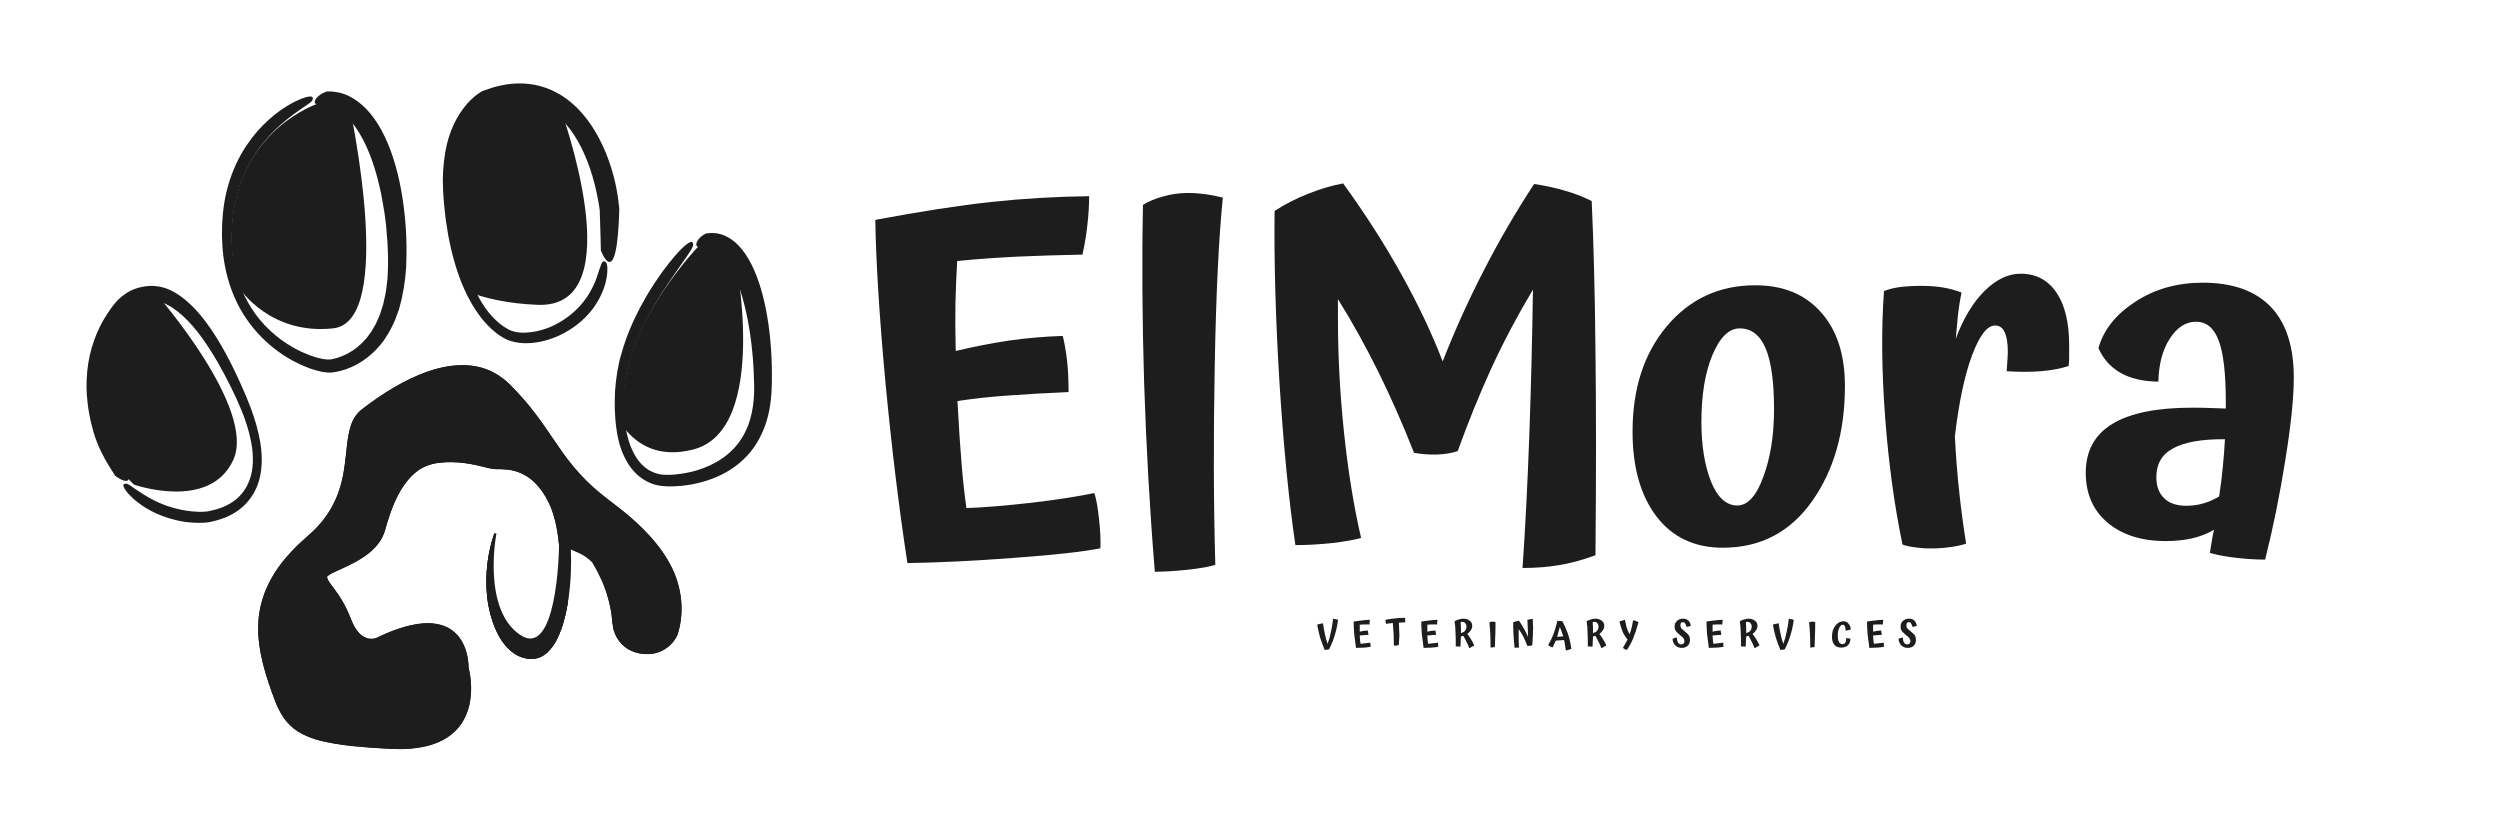
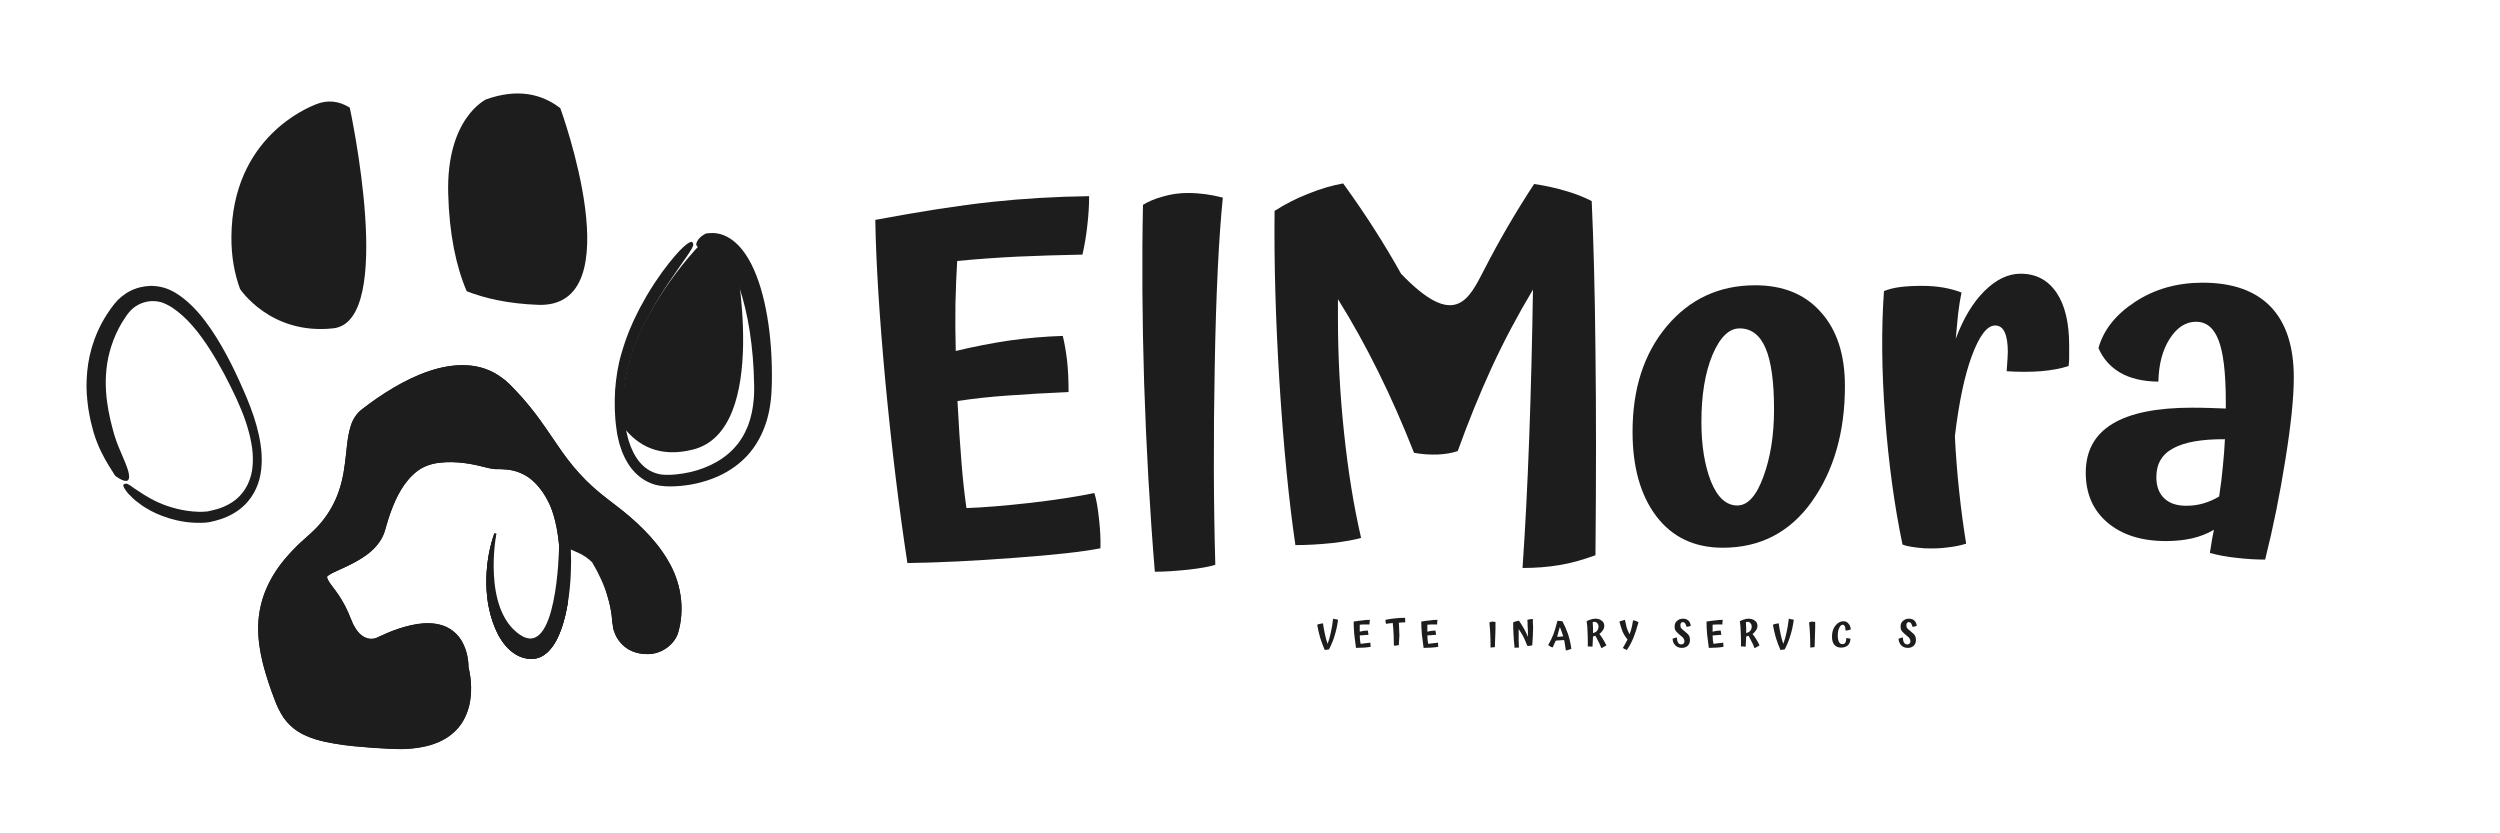
<svg xmlns="http://www.w3.org/2000/svg" width="180" viewBox="0 0 135 45" height="60" preserveAspectRatio="xMidYMid meet">
  <defs>
    <g />
    <clipPath id="a34d4f2c1c">
      <path d="M 4.5 15 L 15 15 L 15 29 L 4.5 29 Z M 4.5 15 " clip-rule="nonzero" />
    </clipPath>
    <clipPath id="e7dff3c260">
      <path d="M 11 4.5 L 22 4.5 L 22 21 L 11 21 Z M 11 4.5 " clip-rule="nonzero" />
    </clipPath>
    <clipPath id="aa7cf2d18a">
-       <path d="M 23 4.5 L 34 4.5 L 34 19 L 23 19 Z M 23 4.5 " clip-rule="nonzero" />
-     </clipPath>
+       </clipPath>
    <clipPath id="2aa8540aa1">
      <path d="M 13 19 L 37 19 L 37 40.5 L 13 40.5 Z M 13 19 " clip-rule="nonzero" />
    </clipPath>
  </defs>
-   <path fill="#1d1d1e" d="M 12.594 24.844 C 13.871 22.082 8.48 15.922 8.48 15.922 L 8.531 15.836 C 7.777 15.703 6.988 15.992 6.488 16.625 C 5.609 17.727 4.496 19.887 5.461 23.109 C 5.465 23.117 5.465 23.121 5.465 23.125 C 5.66 23.766 5.957 24.371 6.328 24.934 L 6.965 25.898 C 7.051 25.992 7.141 26.082 7.23 26.168 C 7.23 26.168 11.316 27.609 12.594 24.844 Z M 12.594 24.844 " fill-opacity="1" fill-rule="nonzero" />
  <path fill="#1d1d1e" d="M 12.961 15.602 C 12.961 15.602 14.594 18.102 17.996 17.73 C 21.391 17.359 18.895 5.855 18.887 5.812 C 18.309 5.449 17.68 5.375 17.043 5.641 C 16.652 5.801 12.543 7.406 12.496 12.785 C 12.488 13.871 12.668 14.801 12.961 15.602 Z M 12.961 15.602 " fill-opacity="1" fill-rule="nonzero" />
  <path fill="#1d1d1e" d="M 29.055 16.461 C 34.215 16.648 30.27 5.883 30.258 5.844 C 29.25 5.059 27.934 4.77 26.258 5.363 C 26.258 5.363 24.094 6.352 24.203 10.457 C 24.258 12.617 24.625 14.387 25.203 15.727 C 26.164 16.102 27.426 16.402 29.055 16.461 Z M 29.055 16.461 " fill-opacity="1" fill-rule="nonzero" />
  <path fill="#1d1d1e" d="M 37.418 24.277 C 41.621 23.223 39.684 13.777 39.684 13.777 C 39.113 13.098 38.426 12.887 37.668 13.352 C 37.668 13.352 34.004 17.18 33.684 21.043 C 33.617 21.859 33.629 22.539 33.703 23.109 C 34.434 24.039 35.59 24.738 37.418 24.277 Z M 37.418 24.277 " fill-opacity="1" fill-rule="nonzero" />
  <g clip-path="url(#a34d4f2c1c)">
    <path fill="#1d1d1e" d="M 13.387 27.078 C 13.629 26.797 13.812 26.469 13.934 26.121 C 14.055 25.773 14.113 25.414 14.129 25.059 C 14.164 24.344 14.035 23.652 13.852 22.98 C 13.664 22.309 13.406 21.652 13.125 21.02 C 12.848 20.387 12.551 19.754 12.215 19.133 C 11.879 18.516 11.512 17.906 11.078 17.336 C 10.863 17.051 10.629 16.777 10.371 16.523 C 10.113 16.27 9.828 16.031 9.512 15.836 C 9.43 15.789 9.355 15.738 9.266 15.699 L 9.133 15.637 L 8.996 15.582 C 8.902 15.547 8.809 15.527 8.711 15.5 C 8.617 15.484 8.52 15.457 8.422 15.453 C 8.23 15.426 8.035 15.438 7.844 15.461 C 7.652 15.488 7.465 15.531 7.285 15.602 C 6.93 15.73 6.609 15.953 6.348 16.215 C 6.289 16.285 6.223 16.355 6.168 16.422 C 6.117 16.488 6.066 16.555 6.016 16.621 C 5.922 16.758 5.824 16.891 5.738 17.031 C 5.387 17.582 5.133 18.172 4.957 18.762 C 4.785 19.348 4.703 19.934 4.68 20.488 C 4.648 21.043 4.703 21.562 4.766 22.043 C 4.809 22.281 4.844 22.512 4.895 22.73 C 4.953 22.945 4.996 23.152 5.055 23.352 C 5.297 24.152 5.629 24.738 5.863 25.125 C 6.094 25.492 6.219 25.691 6.219 25.691 C 6.219 25.691 6.676 26.051 6.879 25.953 C 6.98 25.902 7.016 25.734 6.898 25.352 C 6.84 25.16 6.738 24.906 6.602 24.602 C 6.469 24.301 6.312 23.93 6.168 23.469 C 5.914 22.555 5.496 21.016 5.844 19.32 C 5.934 18.898 6.07 18.469 6.258 18.047 C 6.305 17.941 6.355 17.84 6.41 17.734 C 6.461 17.629 6.527 17.531 6.582 17.426 C 6.645 17.324 6.711 17.223 6.777 17.125 L 6.879 16.977 C 6.914 16.93 6.945 16.898 6.977 16.855 C 7.234 16.543 7.621 16.328 8.039 16.273 C 8.246 16.246 8.465 16.258 8.672 16.312 L 8.828 16.363 L 8.977 16.43 L 9.137 16.512 L 9.293 16.605 C 9.703 16.875 10.082 17.23 10.418 17.621 C 10.758 18.016 11.062 18.441 11.34 18.879 C 11.898 19.75 12.359 20.652 12.758 21.504 C 12.949 21.93 13.129 22.344 13.262 22.75 C 13.402 23.156 13.504 23.551 13.57 23.922 C 13.641 24.297 13.664 24.648 13.652 24.969 C 13.641 25.293 13.59 25.582 13.508 25.824 C 13.355 26.309 13.055 26.738 12.668 27.027 C 12.277 27.32 11.824 27.488 11.383 27.578 C 11.27 27.613 11.164 27.625 11.055 27.629 C 10.941 27.637 10.836 27.641 10.727 27.637 C 10.512 27.633 10.301 27.609 10.102 27.582 C 9.695 27.523 9.324 27.422 8.992 27.309 C 8.324 27.07 7.82 26.754 7.465 26.512 C 7.379 26.453 7.297 26.398 7.223 26.352 C 7.152 26.301 7.094 26.254 7.039 26.219 C 6.93 26.148 6.848 26.113 6.805 26.117 C 6.711 26.129 6.637 26.145 6.664 26.25 C 6.68 26.305 6.715 26.379 6.793 26.484 C 6.828 26.535 6.875 26.598 6.934 26.664 C 6.996 26.73 7.07 26.805 7.156 26.887 C 7.199 26.926 7.246 26.969 7.297 27.016 C 7.348 27.055 7.406 27.098 7.465 27.145 C 7.527 27.191 7.59 27.238 7.66 27.289 C 7.727 27.34 7.805 27.383 7.887 27.434 C 8.203 27.633 8.617 27.828 9.133 27.988 C 9.648 28.145 10.262 28.262 11.016 28.227 C 11.113 28.219 11.211 28.215 11.332 28.191 C 11.43 28.168 11.527 28.145 11.625 28.121 C 11.816 28.07 12.02 28.008 12.223 27.918 C 12.629 27.746 13.051 27.477 13.387 27.078 Z M 13.387 27.078 " fill-opacity="1" fill-rule="nonzero" />
  </g>
  <g clip-path="url(#e7dff3c260)">
-     <path fill="#1d1d1e" d="M 12.035 11.547 C 11.965 12.285 11.965 13.043 12.059 13.82 C 12.113 14.207 12.18 14.598 12.289 14.984 C 12.336 15.18 12.406 15.371 12.469 15.562 C 12.543 15.754 12.609 15.945 12.699 16.133 C 13.031 16.883 13.512 17.578 14.094 18.18 C 14.68 18.777 15.367 19.277 16.133 19.641 C 16.516 19.824 16.91 19.977 17.348 20.07 C 17.457 20.09 17.57 20.109 17.695 20.117 L 17.793 20.121 C 17.824 20.121 17.863 20.117 17.898 20.117 L 17.953 20.113 L 17.996 20.105 L 18.078 20.094 C 18.191 20.078 18.297 20.047 18.406 20.023 C 18.512 19.992 18.617 19.957 18.719 19.926 C 19.551 19.629 20.25 19.047 20.742 18.363 C 20.852 18.184 20.973 18.012 21.07 17.828 C 21.16 17.645 21.262 17.461 21.336 17.273 C 21.406 17.082 21.477 16.891 21.547 16.703 C 21.594 16.508 21.645 16.316 21.695 16.125 C 21.863 15.355 21.949 14.594 21.949 13.859 C 21.949 13.676 21.953 13.492 21.953 13.312 C 21.949 13.133 21.945 12.957 21.938 12.781 C 21.93 12.605 21.918 12.43 21.91 12.258 C 21.895 12.086 21.883 11.914 21.867 11.746 C 21.801 11.07 21.703 10.422 21.574 9.812 C 21.312 8.594 20.922 7.523 20.402 6.695 C 20.145 6.281 19.855 5.93 19.543 5.66 C 19.234 5.387 18.906 5.199 18.617 5.09 C 18.324 4.98 18.07 4.957 17.906 4.941 C 17.824 4.938 17.762 4.941 17.719 4.938 C 17.676 4.941 17.652 4.941 17.652 4.941 C 17.652 4.941 17.641 4.945 17.617 4.949 C 17.598 4.961 17.566 4.973 17.531 4.988 C 17.457 5.02 17.359 5.062 17.273 5.129 C 17.23 5.16 17.188 5.191 17.152 5.227 C 17.117 5.262 17.082 5.301 17.059 5.336 C 17.008 5.41 16.984 5.48 17 5.535 C 17.016 5.594 17.07 5.641 17.172 5.672 C 17.223 5.688 17.281 5.695 17.359 5.711 C 17.395 5.719 17.434 5.727 17.48 5.73 C 17.523 5.734 17.57 5.75 17.617 5.758 C 17.816 5.797 18.059 5.855 18.332 6.02 C 18.602 6.184 18.906 6.445 19.207 6.883 C 19.508 7.312 19.836 7.934 20.109 8.723 C 20.383 9.508 20.609 10.453 20.762 11.5 C 20.84 12.02 20.891 12.57 20.926 13.137 C 20.953 13.699 20.973 14.27 20.934 14.844 L 20.922 15.062 L 20.898 15.277 C 20.879 15.422 20.859 15.562 20.844 15.707 C 20.836 15.781 20.82 15.852 20.805 15.922 L 20.711 16.344 C 20.703 16.379 20.695 16.414 20.688 16.453 L 20.652 16.555 C 20.609 16.691 20.566 16.828 20.523 16.965 C 20.473 17.098 20.41 17.227 20.352 17.359 C 20.301 17.496 20.223 17.609 20.152 17.734 C 20.117 17.797 20.086 17.863 20.043 17.918 L 19.918 18.09 C 19.875 18.145 19.84 18.207 19.793 18.258 L 19.648 18.414 C 19.559 18.523 19.449 18.609 19.344 18.703 C 19.32 18.727 19.293 18.75 19.266 18.773 L 19.18 18.832 L 19.008 18.953 C 18.949 18.992 18.887 19.023 18.828 19.059 L 18.734 19.113 L 18.641 19.156 C 18.391 19.277 18.113 19.367 17.855 19.41 C 17.77 19.422 17.625 19.414 17.492 19.395 C 17.359 19.371 17.219 19.34 17.082 19.301 C 16.535 19.141 16.008 18.891 15.535 18.586 C 15.059 18.289 14.641 17.926 14.273 17.539 C 13.547 16.762 13.086 15.855 12.832 15.02 C 12.582 14.184 12.512 13.422 12.516 12.832 C 12.52 11.648 12.734 10.516 13.133 9.551 C 13.527 8.582 14.094 7.797 14.66 7.211 C 15.223 6.625 15.773 6.223 16.176 5.941 C 16.582 5.66 16.848 5.496 16.875 5.402 C 16.902 5.309 16.91 5.227 16.793 5.211 C 16.672 5.199 16.406 5.25 15.922 5.488 C 15.449 5.734 14.734 6.156 13.914 7.066 C 13.715 7.297 13.512 7.559 13.312 7.852 C 13.113 8.152 12.922 8.484 12.75 8.855 C 12.406 9.602 12.129 10.508 12.035 11.547 Z M 12.035 11.547 " fill-opacity="1" fill-rule="nonzero" />
-   </g>
+     </g>
  <g clip-path="url(#aa7cf2d18a)">
    <path fill="#1d1d1e" d="M 27.879 17.93 C 27.75 17.902 27.621 17.871 27.512 17.816 C 27.461 17.797 27.395 17.75 27.332 17.715 C 27.27 17.676 27.203 17.645 27.145 17.594 C 27.082 17.551 27.023 17.504 26.961 17.457 C 26.902 17.41 26.848 17.352 26.789 17.301 C 26.668 17.199 26.566 17.074 26.457 16.953 C 26.035 16.457 25.707 15.832 25.441 15.172 C 25.18 14.508 24.988 13.793 24.852 13.059 C 24.711 12.324 24.633 11.57 24.598 10.809 C 24.57 10.426 24.582 10.059 24.586 9.684 L 24.629 9.129 C 24.652 8.949 24.684 8.766 24.711 8.586 C 24.836 7.863 25.098 7.18 25.48 6.605 C 25.676 6.324 25.906 6.07 26.16 5.871 C 26.227 5.824 26.289 5.777 26.355 5.738 L 26.391 5.719 C 26.398 5.715 26.402 5.711 26.418 5.707 L 26.531 5.672 C 26.617 5.648 26.699 5.617 26.781 5.598 L 27.031 5.539 C 27.363 5.473 27.691 5.43 28.016 5.438 C 28.336 5.449 28.648 5.5 28.941 5.594 C 29.531 5.777 30.031 6.145 30.438 6.57 C 30.844 7.004 31.156 7.5 31.402 7.992 C 31.895 8.996 32.148 9.984 32.297 10.809 C 32.316 10.91 32.332 11.012 32.352 11.109 C 32.363 11.203 32.375 11.289 32.387 11.375 C 32.395 11.562 32.398 11.734 32.402 11.898 C 32.414 12.242 32.422 12.535 32.43 12.773 C 32.441 13.254 32.445 13.516 32.445 13.516 C 32.445 13.516 32.668 14.129 32.902 14.145 C 33.02 14.156 33.141 14.016 33.238 13.578 C 33.289 13.359 33.332 13.066 33.367 12.684 C 33.383 12.488 33.402 12.273 33.414 12.031 C 33.418 11.91 33.426 11.781 33.43 11.648 C 33.434 11.582 33.434 11.512 33.438 11.441 C 33.438 11.406 33.441 11.371 33.441 11.336 C 33.445 11.27 33.43 11.188 33.43 11.164 C 33.375 10.551 33.242 9.777 32.953 8.902 C 32.809 8.469 32.629 8.008 32.387 7.543 C 32.148 7.074 31.848 6.598 31.461 6.148 C 31.367 6.035 31.258 5.93 31.152 5.816 C 31.039 5.715 30.934 5.605 30.809 5.508 C 30.57 5.305 30.297 5.129 30.008 4.977 C 29.719 4.82 29.402 4.707 29.078 4.625 C 28.75 4.543 28.41 4.508 28.074 4.504 C 27.742 4.508 27.406 4.535 27.082 4.609 C 26.754 4.672 26.449 4.773 26.133 4.887 C 26.109 4.898 26.078 4.906 26.047 4.922 C 26.02 4.938 25.988 4.953 25.961 4.969 C 25.91 4.996 25.879 5.023 25.84 5.051 C 25.758 5.102 25.691 5.156 25.621 5.215 C 25.555 5.273 25.488 5.328 25.426 5.391 L 25.246 5.578 C 25.02 5.836 24.828 6.113 24.664 6.406 C 24.34 6.988 24.145 7.621 24.039 8.246 C 23.938 8.871 23.891 9.496 23.922 10.098 C 23.93 10.25 23.926 10.402 23.941 10.547 C 23.953 10.695 23.965 10.844 23.977 10.988 C 23.996 11.281 24.039 11.566 24.07 11.852 C 24.109 12.133 24.156 12.41 24.199 12.684 C 24.227 12.82 24.254 12.957 24.281 13.09 C 24.305 13.223 24.336 13.355 24.367 13.484 C 24.617 14.523 24.949 15.461 25.371 16.215 C 25.57 16.598 25.805 16.926 26.023 17.215 C 26.262 17.492 26.484 17.734 26.715 17.914 L 26.883 18.051 L 27.062 18.168 C 27.184 18.246 27.309 18.316 27.441 18.367 C 27.707 18.469 27.984 18.516 28.262 18.531 C 28.812 18.551 29.344 18.445 29.82 18.27 C 30.301 18.102 30.727 17.855 31.094 17.582 C 31.461 17.309 31.762 17 32 16.688 C 32.238 16.375 32.41 16.055 32.531 15.762 C 32.598 15.617 32.637 15.477 32.68 15.344 C 32.711 15.211 32.746 15.09 32.762 14.973 C 32.801 14.746 32.801 14.559 32.797 14.426 C 32.785 14.289 32.762 14.203 32.727 14.172 C 32.66 14.109 32.594 14.074 32.527 14.156 C 32.492 14.199 32.457 14.27 32.426 14.383 C 32.379 14.492 32.34 14.645 32.273 14.84 C 32.246 14.941 32.195 15.051 32.152 15.176 C 32.098 15.297 32.043 15.43 31.969 15.574 C 31.82 15.859 31.617 16.195 31.297 16.539 C 30.98 16.887 30.547 17.246 29.969 17.539 C 29.68 17.684 29.352 17.805 28.996 17.883 C 28.816 17.922 28.633 17.949 28.445 17.957 C 28.258 17.973 28.062 17.965 27.879 17.93 Z M 27.879 17.93 " fill-opacity="1" fill-rule="nonzero" />
  </g>
  <path fill="#1d1d1e" d="M 33.562 19.078 C 33.371 19.699 33.27 20.379 33.215 21.07 C 33.18 21.75 33.184 22.449 33.289 23.168 L 33.328 23.438 C 33.344 23.531 33.367 23.621 33.387 23.711 C 33.41 23.801 33.43 23.891 33.453 23.98 L 33.543 24.25 L 33.59 24.387 L 33.648 24.52 C 33.688 24.605 33.723 24.695 33.77 24.781 L 33.918 25.039 C 33.965 25.125 34.031 25.203 34.09 25.285 C 34.34 25.605 34.668 25.883 35.055 26.055 C 35.434 26.238 35.883 26.273 36.246 26.266 C 37 26.254 37.742 26.121 38.449 25.855 C 39.152 25.594 39.812 25.18 40.328 24.629 C 40.848 24.078 41.195 23.398 41.402 22.719 C 41.609 22.035 41.668 21.332 41.68 20.684 C 41.703 19.395 41.617 18.176 41.43 17.09 C 41.246 16.004 40.965 15.039 40.574 14.266 C 40.379 13.883 40.152 13.543 39.895 13.27 C 39.637 12.996 39.336 12.797 39.051 12.691 C 39.016 12.68 38.98 12.668 38.949 12.656 C 38.914 12.645 38.879 12.637 38.844 12.629 C 38.777 12.617 38.715 12.598 38.656 12.594 C 38.535 12.586 38.434 12.574 38.352 12.586 C 38.273 12.594 38.211 12.598 38.172 12.602 C 38.129 12.609 38.109 12.613 38.109 12.613 C 38.109 12.613 38.066 12.637 38 12.676 C 37.934 12.711 37.859 12.773 37.789 12.84 C 37.719 12.906 37.664 12.988 37.633 13.066 C 37.598 13.141 37.59 13.207 37.613 13.262 C 37.637 13.312 37.695 13.352 37.789 13.367 C 37.883 13.383 38.02 13.379 38.191 13.395 C 38.367 13.406 38.566 13.445 38.773 13.582 C 38.977 13.715 39.207 13.969 39.434 14.375 C 39.887 15.18 40.363 16.707 40.578 18.574 C 40.633 19.039 40.676 19.527 40.699 20.031 C 40.711 20.281 40.719 20.535 40.723 20.793 C 40.73 20.926 40.723 21.043 40.723 21.168 C 40.723 21.293 40.711 21.418 40.703 21.543 C 40.664 22.039 40.566 22.531 40.391 22.996 C 40.293 23.223 40.191 23.449 40.055 23.66 C 39.996 23.766 39.914 23.863 39.844 23.965 C 39.762 24.059 39.688 24.16 39.598 24.246 C 38.902 24.977 37.891 25.41 36.875 25.57 C 36.621 25.609 36.367 25.637 36.113 25.641 C 35.859 25.648 35.637 25.629 35.418 25.555 C 34.977 25.418 34.609 25.098 34.363 24.711 C 34.117 24.328 33.957 23.895 33.863 23.473 C 33.832 23.367 33.824 23.258 33.801 23.156 C 33.785 23.051 33.762 22.949 33.754 22.844 C 33.734 22.641 33.707 22.438 33.703 22.246 C 33.699 22.051 33.688 21.863 33.688 21.684 C 33.695 21.504 33.703 21.328 33.707 21.164 C 33.711 21.121 33.711 21.082 33.711 21.043 C 33.715 21 33.723 20.961 33.727 20.922 C 33.734 20.848 33.746 20.77 33.754 20.695 C 33.773 20.547 33.785 20.41 33.812 20.281 C 34.012 19.25 34.395 18.305 34.805 17.477 C 35.219 16.645 35.668 15.926 36.066 15.324 C 36.867 14.125 37.465 13.387 37.434 13.203 C 37.418 13.109 37.398 13.035 37.285 13.07 C 37.184 13.102 36.992 13.23 36.68 13.559 C 36.371 13.891 35.926 14.414 35.359 15.266 C 35.215 15.477 35.074 15.719 34.918 15.973 C 34.844 16.105 34.77 16.242 34.691 16.383 C 34.648 16.453 34.609 16.523 34.57 16.598 C 34.531 16.672 34.492 16.75 34.453 16.828 C 34.129 17.449 33.816 18.191 33.562 19.078 Z M 33.562 19.078 " fill-opacity="1" fill-rule="nonzero" />
  <g clip-path="url(#2aa8540aa1)">
    <path fill="#1d1d1e" d="M 36.598 34.238 C 36.336 34.902 35.629 35.348 34.922 35.32 C 34.57 35.32 34.215 35.23 33.914 35.051 C 33.609 34.863 33.371 34.586 33.227 34.262 L 33.133 34.012 C 33.105 33.93 33.105 33.84 33.09 33.75 C 33.051 33.578 33.051 33.414 33.031 33.242 C 32.988 32.906 32.918 32.574 32.82 32.25 C 32.754 32.027 32.699 31.797 32.645 31.559 C 32.539 31.109 32.312 30.711 32 30.391 C 31.773 30.156 31.5 29.965 31.188 29.832 L 30.824 29.676 L 30.621 29.59 C 30.602 30.125 30.75 31.992 30.664 32.527 C 30.66 32.543 30.66 32.562 30.656 32.578 C 30.578 33.027 30.48 33.473 30.328 33.918 C 30.16 34.371 29.969 34.84 29.547 35.238 C 29.438 35.332 29.312 35.422 29.164 35.484 C 29.023 35.547 28.848 35.578 28.703 35.578 C 28.418 35.582 28.129 35.496 27.895 35.363 C 27.418 35.09 27.113 34.664 26.887 34.242 C 26.664 33.809 26.52 33.355 26.418 32.898 C 26.312 32.441 26.273 31.973 26.266 31.512 C 26.254 30.652 26.375 29.797 26.633 28.988 C 26.648 28.922 26.672 28.859 26.691 28.793 L 26.801 28.824 C 26.551 29.691 26.445 30.598 26.5 31.496 C 26.551 32.391 26.742 33.297 27.176 34.078 C 27.395 34.465 27.68 34.824 28.07 35.031 C 28.449 35.234 28.953 35.254 29.258 34.93 C 29.566 34.629 29.742 34.199 29.879 33.773 C 30.012 33.352 30.098 32.906 30.156 32.457 C 30.207 32.035 30.238 31.609 30.254 31.188 C 30.27 30.711 30.254 30.234 30.223 29.758 C 30.211 29.652 30.203 29.547 30.191 29.441 C 30.156 29.098 30.109 28.754 30.043 28.418 C 29.949 27.98 29.832 27.543 29.633 27.145 C 29.441 26.742 29.191 26.367 28.875 26.059 C 28.566 25.742 28.168 25.523 27.742 25.414 C 27.527 25.363 27.305 25.34 27.086 25.332 L 26.746 25.328 C 26.625 25.324 26.508 25.297 26.395 25.273 C 25.949 25.164 25.516 25.055 25.07 25 C 24.629 24.945 24.176 24.93 23.734 24.984 C 23.293 25.031 22.871 25.176 22.516 25.445 C 21.816 25.988 21.398 26.82 21.094 27.66 C 21.016 27.871 20.949 28.086 20.887 28.301 C 20.824 28.512 20.77 28.742 20.668 28.957 C 20.461 29.387 20.117 29.73 19.746 29.996 C 19.367 30.266 18.953 30.473 18.543 30.664 C 18.336 30.762 18.125 30.848 17.93 30.949 C 17.84 31 17.734 31.059 17.68 31.117 L 17.66 31.137 C 17.664 31.145 17.664 31.148 17.66 31.152 C 17.66 31.156 17.66 31.156 17.656 31.16 L 17.668 31.195 C 17.68 31.242 17.695 31.285 17.723 31.332 C 17.82 31.516 17.973 31.691 18.105 31.875 C 18.242 32.059 18.371 32.254 18.484 32.449 C 18.602 32.648 18.711 32.855 18.801 33.066 C 18.895 33.273 18.973 33.492 19.062 33.691 C 19.164 33.883 19.277 34.07 19.426 34.219 C 19.578 34.367 19.766 34.465 19.969 34.492 C 20.066 34.5 20.168 34.492 20.266 34.461 C 20.293 34.457 20.316 34.449 20.332 34.441 L 20.414 34.402 L 20.566 34.332 C 20.773 34.234 20.984 34.148 21.199 34.062 C 21.625 33.902 22.066 33.77 22.527 33.695 C 22.98 33.625 23.465 33.625 23.918 33.777 C 24.371 33.93 24.758 34.27 24.977 34.691 C 25.195 35.105 25.293 35.562 25.301 36.031 C 25.465 36.715 25.492 37.418 25.336 38.105 C 25.25 38.445 25.113 38.781 24.914 39.078 C 24.711 39.371 24.449 39.621 24.152 39.816 C 23.855 40.012 23.527 40.145 23.191 40.246 C 22.855 40.336 22.508 40.391 22.164 40.422 C 21.469 40.484 20.781 40.41 20.098 40.375 C 19.414 40.32 18.73 40.27 18.047 40.148 C 17.371 40.031 16.68 39.871 16.074 39.488 C 15.777 39.293 15.52 39.039 15.312 38.75 C 15.121 38.453 14.961 38.141 14.844 37.812 C 14.594 37.172 14.379 36.523 14.203 35.852 C 14.035 35.188 13.926 34.492 13.941 33.797 C 13.957 33.102 14.109 32.406 14.387 31.77 C 14.668 31.129 15.059 30.543 15.516 30.027 C 15.625 29.891 15.754 29.777 15.867 29.648 C 15.988 29.523 16.109 29.398 16.238 29.285 L 16.621 28.938 C 16.746 28.824 16.875 28.715 16.992 28.594 C 17.469 28.125 17.859 27.562 18.129 26.953 C 18.402 26.332 18.547 25.672 18.629 24.996 C 18.723 24.328 18.734 23.637 18.953 22.957 C 19.062 22.625 19.27 22.301 19.562 22.086 C 19.832 21.879 20.109 21.676 20.391 21.48 C 20.961 21.094 21.551 20.738 22.172 20.441 C 22.797 20.148 23.449 19.906 24.137 19.789 C 24.816 19.672 25.539 19.68 26.203 19.914 C 26.535 20.031 26.844 20.199 27.125 20.414 C 27.266 20.512 27.391 20.633 27.52 20.75 L 27.879 21.121 C 28.352 21.617 28.785 22.152 29.188 22.711 C 29.59 23.27 29.957 23.84 30.355 24.398 C 30.746 24.953 31.18 25.477 31.664 25.957 C 32.141 26.438 32.68 26.852 33.223 27.266 C 33.77 27.68 34.297 28.125 34.781 28.617 C 35.262 29.102 35.703 29.637 36.051 30.234 C 36.773 31.414 37.016 32.898 36.598 34.238 Z M 36.598 34.238 " fill-opacity="1" fill-rule="nonzero" />
    <path fill="#1d1d1e" d="M 36.598 34.238 C 36.336 34.902 35.629 35.348 34.922 35.32 C 34.57 35.32 34.215 35.23 33.914 35.051 C 33.609 34.863 33.371 34.586 33.227 34.262 L 33.133 34.012 C 33.105 33.93 33.105 33.84 33.09 33.75 C 33.051 33.578 33.051 33.414 33.031 33.242 C 32.988 32.906 32.918 32.574 32.82 32.25 C 32.629 31.598 32.34 30.977 31.992 30.395 L 32 30.391 L 32.094 30.336 C 32.469 30.914 32.789 31.531 33.016 32.191 C 33.129 32.523 33.215 32.863 33.277 33.215 C 33.309 33.379 33.316 33.578 33.355 33.715 C 33.375 33.789 33.379 33.867 33.402 33.938 L 33.488 34.145 C 33.621 34.41 33.828 34.629 34.078 34.777 C 34.336 34.914 34.633 34.977 34.922 34.969 C 34.996 34.957 35.066 34.965 35.137 34.945 L 35.348 34.898 L 35.543 34.816 C 35.609 34.793 35.66 34.746 35.723 34.711 C 35.941 34.551 36.121 34.336 36.211 34.074 C 36.242 34.02 36.242 33.941 36.262 33.875 C 36.273 33.805 36.297 33.746 36.305 33.66 C 36.316 33.504 36.336 33.344 36.34 33.184 C 36.336 33.027 36.344 32.867 36.328 32.711 L 36.309 32.48 L 36.27 32.246 C 36.168 31.629 35.918 31.047 35.578 30.516 C 35.242 29.984 34.812 29.5 34.344 29.055 C 33.875 28.602 33.363 28.184 32.824 27.801 L 32.406 27.496 C 32.266 27.387 32.117 27.289 31.98 27.172 L 31.566 26.832 L 31.164 26.465 C 30.637 25.969 30.16 25.414 29.738 24.844 C 29.312 24.277 28.93 23.711 28.535 23.188 C 28.141 22.656 27.727 22.164 27.273 21.703 L 26.926 21.363 C 26.82 21.273 26.723 21.18 26.609 21.105 C 26.395 20.953 26.164 20.832 25.918 20.75 C 25.426 20.59 24.871 20.586 24.297 20.699 C 23.727 20.805 23.148 21.031 22.59 21.309 C 22.031 21.59 21.484 21.922 20.953 22.289 C 20.688 22.477 20.43 22.672 20.172 22.871 C 20.133 22.906 20.133 22.91 20.117 22.926 C 20.105 22.934 20.09 22.941 20.082 22.957 C 20.059 22.98 20.039 23.008 20.02 23.039 C 19.984 23.105 19.941 23.18 19.91 23.289 C 19.77 23.719 19.738 24.418 19.656 25.133 C 19.57 25.852 19.418 26.637 19.094 27.375 C 18.777 28.113 18.309 28.797 17.754 29.355 C 17.617 29.5 17.473 29.625 17.324 29.762 L 16.984 30.082 C 16.863 30.188 16.758 30.297 16.652 30.41 C 16.551 30.523 16.434 30.625 16.344 30.746 C 15.941 31.203 15.625 31.695 15.402 32.207 C 15.18 32.723 15.066 33.262 15.055 33.828 C 15.043 34.395 15.137 34.984 15.289 35.582 C 15.367 35.883 15.461 36.184 15.562 36.496 C 15.672 36.809 15.777 37.125 15.891 37.398 C 16 37.691 16.125 37.914 16.25 38.113 C 16.383 38.289 16.516 38.426 16.695 38.543 C 17.059 38.773 17.637 38.926 18.246 39.035 C 18.859 39.141 19.527 39.199 20.184 39.254 L 21.188 39.316 L 21.641 39.328 C 21.785 39.32 21.938 39.324 22.078 39.309 C 22.367 39.285 22.641 39.242 22.895 39.176 C 23.145 39.105 23.367 39.012 23.551 38.891 C 23.922 38.652 24.148 38.316 24.27 37.852 C 24.324 37.617 24.352 37.359 24.344 37.094 C 24.344 36.957 24.332 36.824 24.316 36.688 C 24.309 36.621 24.297 36.555 24.285 36.488 L 24.262 36.395 L 24.25 36.328 L 24.215 36.188 L 24.211 36.016 L 24.211 35.941 L 24.199 35.828 C 24.191 35.754 24.18 35.676 24.16 35.605 C 24.129 35.453 24.078 35.32 24.02 35.211 C 23.898 34.996 23.777 34.883 23.57 34.797 C 23.461 34.758 23.328 34.738 23.184 34.723 C 23.027 34.719 22.863 34.719 22.684 34.75 C 22.332 34.797 21.949 34.906 21.574 35.043 C 21.383 35.121 21.191 35.191 21 35.281 L 20.855 35.348 L 20.785 35.379 C 20.664 35.434 20.629 35.438 20.562 35.461 C 20.328 35.527 20.102 35.543 19.867 35.52 C 19.395 35.469 18.98 35.227 18.719 34.957 C 18.449 34.688 18.289 34.402 18.156 34.137 L 18.07 33.934 L 17.996 33.758 C 17.961 33.664 17.926 33.566 17.887 33.48 C 17.809 33.301 17.723 33.129 17.629 32.961 C 17.531 32.789 17.43 32.633 17.312 32.469 L 17.113 32.195 C 17.043 32.098 16.957 31.984 16.855 31.797 C 16.832 31.754 16.809 31.699 16.785 31.641 L 16.75 31.555 L 16.719 31.449 L 16.695 31.344 C 16.676 31.219 16.68 31.078 16.699 30.957 C 16.727 30.855 16.762 30.754 16.816 30.664 C 16.852 30.605 16.887 30.551 16.93 30.496 C 17.074 30.332 17.184 30.27 17.262 30.215 C 17.348 30.16 17.418 30.125 17.48 30.094 C 17.738 29.961 17.941 29.879 18.145 29.789 C 18.539 29.613 18.898 29.441 19.199 29.234 C 19.492 29.031 19.715 28.805 19.84 28.566 C 19.867 28.504 19.895 28.445 19.914 28.383 L 20.016 28.051 C 20.09 27.82 20.168 27.59 20.254 27.359 C 20.426 26.898 20.633 26.441 20.91 25.996 C 21.188 25.551 21.543 25.117 22.012 24.77 C 22.254 24.602 22.516 24.449 22.805 24.352 L 23.016 24.277 L 23.238 24.23 C 23.391 24.191 23.508 24.188 23.641 24.168 C 24.16 24.113 24.68 24.141 25.176 24.211 C 25.672 24.281 26.16 24.418 26.57 24.527 L 26.703 24.562 C 26.742 24.57 26.75 24.574 26.781 24.574 L 27.109 24.586 C 27.367 24.602 27.648 24.633 27.922 24.707 C 28.473 24.855 28.992 25.164 29.371 25.562 C 29.754 25.953 30.035 26.402 30.242 26.859 C 30.465 27.336 30.582 27.828 30.672 28.301 C 30.75 28.766 30.801 29.227 30.824 29.684 C 30.828 29.699 30.824 29.707 30.828 29.719 C 30.844 30.125 30.844 30.527 30.824 30.934 C 30.805 31.469 30.754 32 30.664 32.535 C 30.66 32.551 30.66 32.57 30.656 32.586 C 30.582 33.035 30.48 33.48 30.328 33.926 C 30.16 34.379 29.969 34.848 29.547 35.246 C 29.438 35.34 29.312 35.43 29.168 35.492 C 29.023 35.555 28.852 35.586 28.703 35.586 C 28.418 35.59 28.133 35.504 27.895 35.371 C 27.418 35.098 27.117 34.672 26.887 34.25 C 26.668 33.816 26.52 33.363 26.418 32.906 C 26.316 32.449 26.273 31.98 26.266 31.52 C 26.254 30.66 26.379 29.805 26.633 28.996 C 26.652 28.93 26.672 28.867 26.695 28.801 L 26.801 28.832 C 26.551 29.699 26.449 30.605 26.5 31.504 C 26.555 32.398 26.742 33.305 27.176 34.086 C 27.395 34.473 27.684 34.832 28.074 35.039 C 28.453 35.242 28.953 35.262 29.258 34.938 C 29.57 34.637 29.746 34.207 29.879 33.781 C 30.016 33.355 30.098 32.914 30.156 32.465 C 30.211 32.043 30.242 31.617 30.258 31.195 C 30.27 30.719 30.258 30.242 30.223 29.766 C 30.215 29.66 30.203 29.555 30.191 29.449 C 30.16 29.105 30.113 28.762 30.043 28.426 C 29.949 27.988 29.836 27.551 29.637 27.152 C 29.445 26.75 29.195 26.375 28.879 26.066 C 28.57 25.75 28.168 25.531 27.742 25.422 C 27.531 25.367 27.309 25.348 27.086 25.34 L 26.746 25.336 C 26.625 25.332 26.508 25.305 26.395 25.281 C 25.953 25.172 25.52 25.062 25.074 25.008 C 24.629 24.953 24.18 24.938 23.734 24.992 C 23.293 25.039 22.871 25.184 22.52 25.453 C 21.82 25.996 21.398 26.828 21.094 27.668 C 21.02 27.879 20.953 28.094 20.887 28.309 C 20.824 28.52 20.773 28.75 20.668 28.965 C 20.465 29.395 20.121 29.738 19.746 30.004 C 19.367 30.273 18.957 30.48 18.543 30.672 C 18.34 30.77 18.129 30.855 17.93 30.957 C 17.84 31.008 17.734 31.066 17.68 31.125 L 17.664 31.145 C 17.664 31.152 17.664 31.156 17.66 31.16 C 17.664 31.164 17.664 31.164 17.66 31.168 L 17.668 31.203 C 17.68 31.25 17.699 31.293 17.723 31.34 C 17.824 31.523 17.977 31.699 18.109 31.883 C 18.246 32.066 18.375 32.262 18.488 32.457 C 18.602 32.656 18.711 32.863 18.801 33.074 C 18.895 33.281 18.977 33.5 19.066 33.699 C 19.164 33.891 19.277 34.078 19.426 34.227 C 19.578 34.375 19.77 34.473 19.973 34.5 C 20.066 34.508 20.172 34.5 20.27 34.469 C 20.293 34.465 20.316 34.457 20.336 34.449 L 20.414 34.41 L 20.57 34.34 C 20.773 34.242 20.988 34.156 21.199 34.07 C 21.625 33.91 22.07 33.777 22.527 33.703 C 22.984 33.633 23.465 33.633 23.918 33.785 C 24.375 33.938 24.762 34.277 24.977 34.699 C 25.195 35.113 25.297 35.57 25.301 36.039 C 25.465 36.723 25.492 37.426 25.336 38.113 C 25.25 38.453 25.113 38.789 24.914 39.086 C 24.715 39.379 24.453 39.629 24.156 39.824 C 23.859 40.02 23.531 40.152 23.195 40.25 C 22.855 40.344 22.508 40.398 22.164 40.43 C 21.469 40.492 20.785 40.418 20.102 40.383 C 19.414 40.328 18.73 40.277 18.051 40.156 C 17.375 40.039 16.684 39.879 16.078 39.496 C 15.777 39.301 15.52 39.047 15.316 38.758 C 15.125 38.461 14.961 38.148 14.844 37.82 C 14.594 37.18 14.379 36.531 14.203 35.859 C 14.039 35.191 13.93 34.5 13.945 33.805 C 13.957 33.109 14.113 32.414 14.391 31.777 C 14.668 31.137 15.059 30.551 15.52 30.035 C 15.629 29.898 15.754 29.785 15.871 29.656 C 15.988 29.531 16.109 29.406 16.238 29.293 L 16.625 28.945 C 16.75 28.832 16.879 28.723 16.992 28.602 C 17.473 28.133 17.859 27.57 18.129 26.957 C 18.406 26.34 18.547 25.68 18.633 25.004 C 18.727 24.332 18.734 23.645 18.953 22.965 C 19.066 22.633 19.27 22.309 19.562 22.094 C 19.832 21.887 20.109 21.684 20.395 21.488 C 20.961 21.102 21.555 20.746 22.176 20.449 C 22.797 20.156 23.453 19.914 24.137 19.797 C 24.816 19.68 25.539 19.688 26.203 19.922 C 26.535 20.039 26.848 20.207 27.125 20.422 C 27.27 20.52 27.395 20.641 27.523 20.758 L 27.883 21.129 C 28.352 21.625 28.789 22.16 29.191 22.719 C 29.594 23.277 29.961 23.848 30.355 24.406 C 30.75 24.961 31.18 25.484 31.664 25.965 C 32.141 26.445 32.68 26.859 33.227 27.273 C 33.773 27.688 34.301 28.133 34.781 28.625 C 35.266 29.109 35.703 29.645 36.055 30.242 C 36.773 31.414 37.016 32.898 36.598 34.238 Z M 36.598 34.238 " fill-opacity="1" fill-rule="nonzero" />
  </g>
  <path fill="#1d1d1e" d="M 30.656 32.578 C 30.578 33.027 30.48 33.473 30.328 33.918 C 30.16 34.371 29.969 34.84 29.547 35.238 C 29.438 35.332 29.312 35.422 29.164 35.484 C 29.023 35.547 28.848 35.578 28.703 35.578 C 28.418 35.582 28.129 35.496 27.895 35.363 C 27.418 35.09 27.113 34.664 26.887 34.242 C 26.664 33.809 26.52 33.355 26.418 32.898 C 26.312 32.441 26.273 31.973 26.266 31.512 C 26.254 30.652 26.375 29.797 26.633 28.988 L 26.801 28.824 C 26.801 28.824 26.027 32.883 28.078 34.277 C 30.062 35.621 30.188 29.816 30.191 29.441 C 30.191 29.43 30.191 29.422 30.191 29.422 L 30.582 29.887 C 30.586 29.887 30.625 31.172 30.656 32.578 Z M 30.656 32.578 " fill-opacity="1" fill-rule="nonzero" />
  <g fill="#1d1d1e" fill-opacity="1">
    <g transform="translate(45.719, 29.327)">
      <g>
        <path d="M 13.703 0.281 C 12.754 0.469 11.203 0.641 9.047 0.797 C 6.891 0.961 4.969 1.055 3.281 1.078 C 2.82 -1.93 2.426 -5.188 2.094 -8.688 C 1.77 -12.188 1.586 -15.109 1.547 -17.453 C 3.984 -17.91 6.07 -18.234 7.812 -18.422 C 9.551 -18.609 11.312 -18.711 13.094 -18.734 C 13.094 -18.234 13.062 -17.719 13 -17.188 C 12.945 -16.664 12.859 -16.129 12.734 -15.578 C 11.516 -15.555 10.344 -15.52 9.219 -15.469 C 8.102 -15.414 7.02 -15.336 5.969 -15.234 C 5.926 -14.523 5.895 -13.758 5.875 -12.938 C 5.863 -12.125 5.867 -11.27 5.891 -10.375 C 6.891 -10.613 7.852 -10.801 8.781 -10.938 C 9.719 -11.07 10.68 -11.156 11.672 -11.188 C 11.773 -10.758 11.852 -10.305 11.906 -9.828 C 11.957 -9.359 11.984 -8.801 11.984 -8.156 C 10.742 -8.102 9.656 -8.039 8.719 -7.969 C 7.781 -7.906 6.867 -7.805 5.984 -7.672 C 6.055 -6.328 6.129 -5.211 6.203 -4.328 C 6.273 -3.441 6.363 -2.629 6.469 -1.891 C 7.375 -1.922 8.523 -2.016 9.922 -2.172 C 11.328 -2.336 12.477 -2.516 13.375 -2.703 C 13.477 -2.398 13.562 -1.941 13.625 -1.328 C 13.695 -0.711 13.723 -0.176 13.703 0.281 Z M 13.703 0.281 " />
      </g>
    </g>
  </g>
  <g fill="#1d1d1e" fill-opacity="1">
    <g transform="translate(60.299, 29.327)">
      <g>
        <path d="M 5.328 1.172 C 5.016 1.273 4.52 1.363 3.844 1.438 C 3.176 1.508 2.582 1.547 2.062 1.547 C 1.789 -1.773 1.598 -5.172 1.484 -8.641 C 1.379 -12.117 1.359 -15.328 1.422 -18.266 C 1.723 -18.453 2.086 -18.602 2.516 -18.719 C 2.941 -18.844 3.383 -18.906 3.844 -18.906 C 4.164 -18.906 4.477 -18.883 4.781 -18.844 C 5.094 -18.801 5.41 -18.738 5.734 -18.656 C 5.516 -16.5 5.367 -13.473 5.297 -9.578 C 5.223 -5.691 5.234 -2.109 5.328 1.172 Z M 5.328 1.172 " />
      </g>
    </g>
  </g>
  <g fill="#1d1d1e" fill-opacity="1">
    <g transform="translate(67.155, 29.327)">
      <g>
-         <path d="M 19 0.656 C 18.289 0.914 17.641 1.094 17.047 1.188 C 16.453 1.289 15.789 1.344 15.062 1.344 C 15.207 -0.758 15.328 -3.098 15.422 -5.672 C 15.516 -8.242 15.582 -10.914 15.625 -13.688 C 14.801 -12.312 14.055 -10.906 13.391 -9.469 C 12.734 -8.031 12.125 -6.531 11.562 -4.969 C 11.258 -4.863 10.891 -4.801 10.453 -4.781 C 10.023 -4.77 9.609 -4.801 9.203 -4.875 C 8.598 -6.414 7.957 -7.867 7.281 -9.234 C 6.602 -10.609 5.875 -11.922 5.094 -13.172 C 5.094 -13.004 5.094 -12.832 5.094 -12.656 C 5.094 -12.477 5.094 -12.301 5.094 -12.125 C 5.094 -10.094 5.203 -8.039 5.422 -5.969 C 5.641 -3.895 5.945 -2 6.344 -0.281 C 5.988 -0.176 5.461 -0.082 4.766 0 C 4.078 0.07 3.422 0.109 2.797 0.109 C 2.441 -2.305 2.156 -5.223 1.938 -8.641 C 1.727 -12.055 1.641 -15.156 1.672 -17.938 C 2.254 -18.312 2.867 -18.625 3.516 -18.875 C 4.16 -19.133 4.781 -19.316 5.375 -19.422 C 6.562 -17.785 7.602 -16.16 8.5 -14.547 C 9.406 -12.93 10.156 -11.352 10.75 -9.812 C 11.414 -11.508 12.16 -13.156 12.984 -14.75 C 13.805 -16.352 14.707 -17.898 15.688 -19.391 C 16.27 -19.305 16.82 -19.188 17.344 -19.031 C 17.875 -18.883 18.359 -18.695 18.797 -18.469 C 18.898 -16.258 18.969 -13.566 19 -10.391 C 19.039 -7.211 19.039 -3.531 19 0.656 Z M 19 0.656 " />
+         <path d="M 19 0.656 C 18.289 0.914 17.641 1.094 17.047 1.188 C 16.453 1.289 15.789 1.344 15.062 1.344 C 15.207 -0.758 15.328 -3.098 15.422 -5.672 C 15.516 -8.242 15.582 -10.914 15.625 -13.688 C 14.801 -12.312 14.055 -10.906 13.391 -9.469 C 12.734 -8.031 12.125 -6.531 11.562 -4.969 C 11.258 -4.863 10.891 -4.801 10.453 -4.781 C 10.023 -4.77 9.609 -4.801 9.203 -4.875 C 8.598 -6.414 7.957 -7.867 7.281 -9.234 C 6.602 -10.609 5.875 -11.922 5.094 -13.172 C 5.094 -13.004 5.094 -12.832 5.094 -12.656 C 5.094 -12.477 5.094 -12.301 5.094 -12.125 C 5.094 -10.094 5.203 -8.039 5.422 -5.969 C 5.641 -3.895 5.945 -2 6.344 -0.281 C 5.988 -0.176 5.461 -0.082 4.766 0 C 4.078 0.07 3.422 0.109 2.797 0.109 C 2.441 -2.305 2.156 -5.223 1.938 -8.641 C 1.727 -12.055 1.641 -15.156 1.672 -17.938 C 2.254 -18.312 2.867 -18.625 3.516 -18.875 C 4.16 -19.133 4.781 -19.316 5.375 -19.422 C 6.562 -17.785 7.602 -16.16 8.5 -14.547 C 11.414 -11.508 12.16 -13.156 12.984 -14.75 C 13.805 -16.352 14.707 -17.898 15.688 -19.391 C 16.27 -19.305 16.82 -19.188 17.344 -19.031 C 17.875 -18.883 18.359 -18.695 18.797 -18.469 C 18.898 -16.258 18.969 -13.566 19 -10.391 C 19.039 -7.211 19.039 -3.531 19 0.656 Z M 19 0.656 " />
      </g>
    </g>
  </g>
  <g fill="#1d1d1e" fill-opacity="1">
    <g transform="translate(87.47, 29.327)">
      <g>
        <path d="M 0.688 -6.016 C 0.688 -8.336 1.301 -10.234 2.531 -11.703 C 3.77 -13.18 5.363 -13.922 7.312 -13.922 C 8.82 -13.922 10.004 -13.438 10.859 -12.469 C 11.723 -11.508 12.156 -10.18 12.156 -8.484 C 12.156 -6.004 11.562 -3.926 10.375 -2.25 C 9.188 -0.582 7.582 0.25 5.562 0.25 C 4.031 0.25 2.832 -0.316 1.969 -1.453 C 1.113 -2.586 0.688 -4.109 0.688 -6.016 Z M 8.328 -7.219 C 8.328 -8.707 8.176 -9.805 7.875 -10.516 C 7.57 -11.234 7.102 -11.594 6.469 -11.594 C 5.895 -11.594 5.406 -11.113 5 -10.156 C 4.602 -9.195 4.406 -7.992 4.406 -6.547 C 4.406 -5.273 4.578 -4.203 4.922 -3.328 C 5.273 -2.461 5.75 -2.031 6.344 -2.031 C 6.906 -2.031 7.375 -2.547 7.75 -3.578 C 8.133 -4.609 8.328 -5.82 8.328 -7.219 Z M 8.328 -7.219 " />
      </g>
    </g>
  </g>
  <g fill="#1d1d1e" fill-opacity="1">
    <g transform="translate(100.469, 29.327)">
      <g>
        <path d="M 5.094 -5.766 C 5.145 -4.742 5.223 -3.75 5.328 -2.781 C 5.43 -1.82 5.555 -0.883 5.703 0.031 C 5.41 0.125 5.078 0.191 4.703 0.234 C 4.336 0.285 3.914 0.301 3.438 0.281 C 3.164 0.258 2.941 0.234 2.766 0.203 C 2.598 0.18 2.43 0.141 2.266 0.078 C 1.828 -2.016 1.516 -4.305 1.328 -6.797 C 1.141 -9.285 1.117 -11.555 1.266 -13.609 C 1.523 -13.711 1.816 -13.785 2.141 -13.828 C 2.461 -13.867 2.852 -13.891 3.312 -13.891 C 3.738 -13.891 4.129 -13.859 4.484 -13.797 C 4.836 -13.734 5.16 -13.645 5.453 -13.531 C 5.379 -13.176 5.316 -12.785 5.266 -12.359 C 5.223 -11.93 5.18 -11.488 5.141 -11.031 C 5.547 -12.125 6.062 -12.984 6.688 -13.609 C 7.32 -14.234 7.973 -14.547 8.641 -14.547 C 9.473 -14.547 10.117 -14.207 10.578 -13.531 C 11.035 -12.863 11.266 -11.91 11.266 -10.672 C 11.266 -10.391 11.266 -10.164 11.266 -10 C 11.266 -9.844 11.254 -9.695 11.234 -9.562 C 10.828 -9.426 10.328 -9.332 9.734 -9.281 C 9.148 -9.238 8.535 -9.238 7.891 -9.281 C 7.91 -9.613 7.926 -9.844 7.938 -9.969 C 7.945 -10.102 7.953 -10.223 7.953 -10.328 C 7.953 -10.797 7.895 -11.148 7.781 -11.391 C 7.676 -11.629 7.504 -11.75 7.266 -11.75 C 6.836 -11.75 6.422 -11.207 6.016 -10.125 C 5.617 -9.051 5.312 -7.598 5.094 -5.766 Z M 5.094 -5.766 " />
      </g>
    </g>
  </g>
  <g fill="#1d1d1e" fill-opacity="1">
    <g transform="translate(111.99, 29.327)">
      <g>
        <path d="M 11.875 -8.938 C 11.875 -7.852 11.723 -6.379 11.422 -4.516 C 11.129 -2.66 10.766 -0.859 10.328 0.891 C 9.828 0.891 9.312 0.859 8.781 0.797 C 8.258 0.742 7.781 0.656 7.344 0.531 C 7.406 0.176 7.445 -0.082 7.469 -0.25 C 7.5 -0.426 7.531 -0.582 7.562 -0.719 C 7.207 -0.508 6.805 -0.352 6.359 -0.25 C 5.922 -0.156 5.457 -0.109 4.969 -0.109 C 3.656 -0.109 2.602 -0.441 1.812 -1.109 C 1.031 -1.773 0.641 -2.672 0.641 -3.797 C 0.641 -4.973 1.117 -5.852 2.078 -6.438 C 3.035 -7.02 4.469 -7.312 6.375 -7.312 C 6.727 -7.312 7.047 -7.305 7.328 -7.297 C 7.609 -7.285 7.898 -7.273 8.203 -7.266 C 8.203 -7.328 8.203 -7.391 8.203 -7.453 C 8.203 -7.516 8.203 -7.578 8.203 -7.641 C 8.203 -9.191 8.07 -10.297 7.812 -10.953 C 7.562 -11.617 7.156 -11.953 6.594 -11.953 C 6.039 -11.953 5.566 -11.645 5.172 -11.031 C 4.785 -10.426 4.582 -9.656 4.562 -8.719 C 3.727 -8.727 3.039 -8.891 2.5 -9.203 C 1.957 -9.523 1.566 -9.969 1.328 -10.531 C 1.598 -11.508 2.258 -12.344 3.312 -13.031 C 4.363 -13.719 5.578 -14.062 6.953 -14.062 C 8.566 -14.062 9.789 -13.629 10.625 -12.766 C 11.457 -11.898 11.875 -10.625 11.875 -8.938 Z M 4.453 -3.562 C 4.453 -3.07 4.594 -2.691 4.875 -2.422 C 5.156 -2.148 5.551 -2.016 6.062 -2.016 C 6.383 -2.016 6.691 -2.055 6.984 -2.141 C 7.273 -2.223 7.562 -2.348 7.844 -2.516 C 7.938 -3.129 8.004 -3.68 8.047 -4.172 C 8.098 -4.672 8.133 -5.148 8.156 -5.609 C 6.914 -5.617 5.988 -5.457 5.375 -5.125 C 4.758 -4.801 4.453 -4.281 4.453 -3.562 Z M 4.453 -3.562 " />
      </g>
    </g>
  </g>
  <g fill="#1d1d1e" fill-opacity="1">
    <g transform="translate(71.113, 34.908)">
      <g>
        <path d="M 1.141 -1.438 C 1.109 -1.164 1.051 -0.895 0.969 -0.625 C 0.895 -0.363 0.789 -0.102 0.656 0.156 C 0.633 0.164 0.602 0.172 0.562 0.172 C 0.52 0.18 0.473 0.188 0.422 0.188 C 0.328 -0.031 0.242 -0.254 0.172 -0.484 C 0.109 -0.711 0.055 -0.941 0.016 -1.172 C 0.055 -1.191 0.102 -1.207 0.156 -1.219 C 0.207 -1.227 0.266 -1.238 0.328 -1.25 C 0.359 -1.031 0.395 -0.828 0.438 -0.641 C 0.477 -0.453 0.523 -0.285 0.578 -0.141 C 0.648 -0.328 0.707 -0.531 0.75 -0.75 C 0.801 -0.969 0.844 -1.219 0.875 -1.5 C 0.914 -1.488 0.957 -1.477 1 -1.469 C 1.051 -1.469 1.098 -1.457 1.141 -1.438 Z M 1.141 -1.438 " />
      </g>
    </g>
  </g>
  <g fill="#1d1d1e" fill-opacity="1">
    <g transform="translate(72.973, 34.908)">
      <g>
        <path d="M 1.047 0.016 C 0.973 0.035 0.852 0.051 0.688 0.062 C 0.531 0.07 0.383 0.078 0.25 0.078 C 0.219 -0.148 0.188 -0.395 0.156 -0.656 C 0.133 -0.926 0.125 -1.156 0.125 -1.344 C 0.312 -1.375 0.469 -1.395 0.594 -1.406 C 0.727 -1.426 0.863 -1.438 1 -1.438 C 1 -1.395 0.992 -1.352 0.984 -1.312 C 0.984 -1.281 0.984 -1.238 0.984 -1.188 C 0.891 -1.188 0.797 -1.188 0.703 -1.188 C 0.617 -1.188 0.535 -1.18 0.453 -1.172 C 0.453 -1.117 0.453 -1.062 0.453 -1 C 0.453 -0.938 0.453 -0.867 0.453 -0.797 C 0.523 -0.816 0.598 -0.832 0.672 -0.844 C 0.742 -0.852 0.816 -0.859 0.891 -0.859 C 0.898 -0.828 0.906 -0.789 0.906 -0.75 C 0.914 -0.719 0.922 -0.676 0.922 -0.625 C 0.828 -0.625 0.742 -0.617 0.672 -0.609 C 0.598 -0.609 0.523 -0.602 0.453 -0.594 C 0.461 -0.488 0.469 -0.398 0.469 -0.328 C 0.477 -0.266 0.488 -0.203 0.5 -0.141 C 0.562 -0.148 0.645 -0.16 0.75 -0.172 C 0.863 -0.18 0.957 -0.191 1.031 -0.203 C 1.031 -0.18 1.031 -0.145 1.031 -0.094 C 1.039 -0.051 1.047 -0.016 1.047 0.016 Z M 1.047 0.016 " />
      </g>
    </g>
  </g>
  <g fill="#1d1d1e" fill-opacity="1">
    <g transform="translate(74.787, 34.908)">
      <g>
        <path d="M 0.75 -0.078 C 0.707 -0.066 0.664 -0.055 0.625 -0.047 C 0.582 -0.047 0.535 -0.047 0.484 -0.047 C 0.484 -0.234 0.477 -0.438 0.469 -0.656 C 0.457 -0.883 0.441 -1.086 0.422 -1.266 C 0.379 -1.266 0.332 -1.258 0.281 -1.25 C 0.238 -1.25 0.164 -1.238 0.062 -1.219 C 0.051 -1.258 0.039 -1.297 0.031 -1.328 C 0.031 -1.367 0.031 -1.406 0.031 -1.438 C 0.219 -1.477 0.391 -1.504 0.547 -1.516 C 0.703 -1.535 0.879 -1.547 1.078 -1.547 C 1.086 -1.523 1.094 -1.504 1.094 -1.484 C 1.094 -1.461 1.094 -1.441 1.094 -1.422 C 1.094 -1.398 1.094 -1.379 1.094 -1.359 C 1.094 -1.348 1.094 -1.328 1.094 -1.297 C 1.039 -1.297 0.988 -1.297 0.938 -1.297 C 0.895 -1.297 0.832 -1.289 0.75 -1.281 C 0.758 -1.176 0.766 -1.066 0.766 -0.953 C 0.773 -0.836 0.781 -0.719 0.781 -0.594 C 0.781 -0.52 0.773 -0.441 0.766 -0.359 C 0.766 -0.285 0.758 -0.191 0.75 -0.078 Z M 0.75 -0.078 " />
      </g>
    </g>
  </g>
  <g fill="#1d1d1e" fill-opacity="1">
    <g transform="translate(76.624, 34.908)">
      <g>
        <path d="M 1.047 0.016 C 0.973 0.035 0.852 0.051 0.688 0.062 C 0.531 0.07 0.383 0.078 0.25 0.078 C 0.219 -0.148 0.188 -0.395 0.156 -0.656 C 0.133 -0.926 0.125 -1.156 0.125 -1.344 C 0.312 -1.375 0.469 -1.395 0.594 -1.406 C 0.727 -1.426 0.863 -1.438 1 -1.438 C 1 -1.395 0.992 -1.352 0.984 -1.312 C 0.984 -1.281 0.984 -1.238 0.984 -1.188 C 0.891 -1.188 0.797 -1.188 0.703 -1.188 C 0.617 -1.188 0.535 -1.18 0.453 -1.172 C 0.453 -1.117 0.453 -1.062 0.453 -1 C 0.453 -0.938 0.453 -0.867 0.453 -0.797 C 0.523 -0.816 0.598 -0.832 0.672 -0.844 C 0.742 -0.852 0.816 -0.859 0.891 -0.859 C 0.898 -0.828 0.906 -0.789 0.906 -0.75 C 0.914 -0.719 0.922 -0.676 0.922 -0.625 C 0.828 -0.625 0.742 -0.617 0.672 -0.609 C 0.598 -0.609 0.523 -0.602 0.453 -0.594 C 0.461 -0.488 0.469 -0.398 0.469 -0.328 C 0.477 -0.266 0.488 -0.203 0.5 -0.141 C 0.562 -0.148 0.645 -0.16 0.75 -0.172 C 0.863 -0.18 0.957 -0.191 1.031 -0.203 C 1.031 -0.18 1.031 -0.145 1.031 -0.094 C 1.039 -0.051 1.047 -0.016 1.047 0.016 Z M 1.047 0.016 " />
      </g>
    </g>
  </g>
  <g fill="#1d1d1e" fill-opacity="1">
    <g transform="translate(78.438, 34.908)">
      <g>
-         <path d="M 1.172 -0.062 C 1.141 -0.031 1.098 -0.004 1.047 0.016 C 1.004 0.047 0.957 0.07 0.906 0.094 C 0.832 -0.094 0.77 -0.227 0.719 -0.312 C 0.676 -0.406 0.629 -0.492 0.578 -0.578 C 0.535 -0.566 0.504 -0.555 0.484 -0.547 C 0.473 -0.547 0.461 -0.539 0.453 -0.531 C 0.453 -0.426 0.445 -0.328 0.438 -0.234 C 0.438 -0.148 0.43 -0.066 0.422 0.016 C 0.379 0.016 0.332 0.008 0.281 0 C 0.238 0 0.203 0 0.172 0 C 0.172 -0.07 0.172 -0.129 0.172 -0.172 C 0.172 -0.223 0.172 -0.273 0.172 -0.328 C 0.172 -0.492 0.164 -0.656 0.156 -0.812 C 0.156 -0.977 0.141 -1.16 0.109 -1.359 C 0.172 -1.398 0.242 -1.43 0.328 -1.453 C 0.41 -1.484 0.492 -1.5 0.578 -1.5 C 0.723 -1.5 0.836 -1.461 0.922 -1.391 C 1.016 -1.328 1.062 -1.234 1.062 -1.109 C 1.062 -1.023 1.035 -0.945 0.984 -0.875 C 0.941 -0.801 0.879 -0.734 0.797 -0.672 C 0.859 -0.598 0.922 -0.508 0.984 -0.406 C 1.047 -0.312 1.109 -0.195 1.172 -0.062 Z M 0.438 -1.312 C 0.445 -1.176 0.453 -1.066 0.453 -0.984 C 0.453 -0.91 0.453 -0.836 0.453 -0.766 C 0.453 -0.754 0.453 -0.742 0.453 -0.734 C 0.453 -0.734 0.453 -0.727 0.453 -0.719 C 0.555 -0.75 0.629 -0.789 0.672 -0.844 C 0.723 -0.906 0.75 -0.984 0.75 -1.078 C 0.75 -1.148 0.727 -1.207 0.688 -1.25 C 0.656 -1.301 0.602 -1.328 0.531 -1.328 C 0.52 -1.328 0.504 -1.328 0.484 -1.328 C 0.473 -1.328 0.457 -1.32 0.438 -1.312 Z M 0.438 -1.312 " />
-       </g>
+         </g>
    </g>
  </g>
  <g fill="#1d1d1e" fill-opacity="1">
    <g transform="translate(80.318, 34.908)">
      <g>
        <path d="M 0.438 -1 C 0.438 -0.82 0.43 -0.645 0.422 -0.469 C 0.422 -0.301 0.414 -0.133 0.406 0.031 C 0.383 0.039 0.348 0.047 0.297 0.047 C 0.254 0.055 0.211 0.062 0.172 0.062 C 0.172 -0.207 0.164 -0.453 0.156 -0.672 C 0.145 -0.898 0.129 -1.109 0.109 -1.297 C 0.129 -1.305 0.156 -1.316 0.188 -1.328 C 0.227 -1.336 0.266 -1.344 0.297 -1.344 C 0.316 -1.344 0.336 -1.336 0.359 -1.328 C 0.379 -1.328 0.406 -1.328 0.438 -1.328 C 0.438 -1.273 0.438 -1.223 0.438 -1.172 C 0.438 -1.117 0.438 -1.062 0.438 -1 Z M 0.438 -1 " />
      </g>
    </g>
  </g>
  <g fill="#1d1d1e" fill-opacity="1">
    <g transform="translate(81.586, 34.908)">
      <g>
        <path d="M 0.422 -0.453 C 0.422 -0.41 0.422 -0.359 0.422 -0.297 C 0.422 -0.242 0.426 -0.125 0.438 0.062 C 0.406 0.062 0.363 0.062 0.312 0.062 C 0.27 0.07 0.234 0.078 0.203 0.078 C 0.172 -0.211 0.148 -0.469 0.141 -0.688 C 0.129 -0.914 0.125 -1.117 0.125 -1.297 C 0.133 -1.305 0.145 -1.312 0.156 -1.312 C 0.195 -1.332 0.238 -1.348 0.281 -1.359 C 0.332 -1.367 0.383 -1.379 0.438 -1.391 C 0.539 -1.242 0.629 -1.102 0.703 -0.969 C 0.785 -0.832 0.859 -0.68 0.922 -0.516 C 0.922 -0.547 0.922 -0.57 0.922 -0.594 C 0.922 -0.625 0.922 -0.656 0.922 -0.688 C 0.922 -0.852 0.914 -1 0.906 -1.125 C 0.906 -1.25 0.898 -1.352 0.891 -1.438 C 0.93 -1.445 0.977 -1.457 1.031 -1.469 C 1.082 -1.477 1.133 -1.484 1.188 -1.484 C 1.188 -1.41 1.188 -1.336 1.188 -1.266 C 1.195 -1.203 1.203 -1.141 1.203 -1.078 C 1.203 -0.898 1.195 -0.727 1.188 -0.562 C 1.176 -0.395 1.164 -0.227 1.156 -0.062 C 1.102 -0.051 1.055 -0.039 1.016 -0.031 C 0.973 -0.031 0.93 -0.031 0.891 -0.031 C 0.805 -0.25 0.727 -0.426 0.656 -0.562 C 0.582 -0.695 0.504 -0.82 0.422 -0.938 C 0.422 -0.863 0.422 -0.785 0.422 -0.703 C 0.422 -0.617 0.422 -0.535 0.422 -0.453 Z M 0.422 -0.453 " />
      </g>
    </g>
  </g>
  <g fill="#1d1d1e" fill-opacity="1">
    <g transform="translate(83.604, 34.908)">
      <g>
        <path d="M 1.25 0.125 C 1.219 0.145 1.176 0.16 1.125 0.172 C 1.082 0.191 1.023 0.207 0.953 0.219 C 0.941 0.113 0.926 0.016 0.906 -0.078 C 0.895 -0.172 0.879 -0.258 0.859 -0.344 C 0.773 -0.344 0.691 -0.336 0.609 -0.328 C 0.535 -0.328 0.469 -0.32 0.406 -0.312 C 0.375 -0.238 0.344 -0.172 0.312 -0.109 C 0.289 -0.055 0.27 -0.004 0.25 0.047 C 0.195 0.047 0.148 0.031 0.109 0 C 0.066 -0.02 0.031 -0.047 0 -0.078 C 0.113 -0.273 0.207 -0.469 0.281 -0.656 C 0.352 -0.852 0.426 -1.098 0.5 -1.391 C 0.551 -1.379 0.598 -1.375 0.641 -1.375 C 0.68 -1.375 0.723 -1.367 0.766 -1.359 C 0.879 -1.148 0.977 -0.926 1.062 -0.688 C 1.145 -0.445 1.207 -0.176 1.25 0.125 Z M 0.625 -1.047 C 0.602 -0.953 0.578 -0.859 0.547 -0.766 C 0.523 -0.68 0.504 -0.598 0.484 -0.516 C 0.535 -0.523 0.586 -0.531 0.641 -0.531 C 0.703 -0.539 0.758 -0.547 0.812 -0.547 C 0.781 -0.641 0.75 -0.727 0.719 -0.812 C 0.695 -0.895 0.664 -0.973 0.625 -1.047 Z M 0.625 -1.047 " />
      </g>
    </g>
  </g>
  <g fill="#1d1d1e" fill-opacity="1">
    <g transform="translate(85.569, 34.908)">
      <g>
        <path d="M 1.172 -0.062 C 1.141 -0.031 1.098 -0.004 1.047 0.016 C 1.004 0.047 0.957 0.07 0.906 0.094 C 0.832 -0.094 0.77 -0.227 0.719 -0.312 C 0.676 -0.406 0.629 -0.492 0.578 -0.578 C 0.535 -0.566 0.504 -0.555 0.484 -0.547 C 0.473 -0.547 0.461 -0.539 0.453 -0.531 C 0.453 -0.426 0.445 -0.328 0.438 -0.234 C 0.438 -0.148 0.43 -0.066 0.422 0.016 C 0.379 0.016 0.332 0.008 0.281 0 C 0.238 0 0.203 0 0.172 0 C 0.172 -0.07 0.172 -0.129 0.172 -0.172 C 0.172 -0.223 0.172 -0.273 0.172 -0.328 C 0.172 -0.492 0.164 -0.656 0.156 -0.812 C 0.156 -0.977 0.141 -1.16 0.109 -1.359 C 0.172 -1.398 0.242 -1.43 0.328 -1.453 C 0.41 -1.484 0.492 -1.5 0.578 -1.5 C 0.723 -1.5 0.836 -1.461 0.922 -1.391 C 1.016 -1.328 1.062 -1.234 1.062 -1.109 C 1.062 -1.023 1.035 -0.945 0.984 -0.875 C 0.941 -0.801 0.879 -0.734 0.797 -0.672 C 0.859 -0.598 0.922 -0.508 0.984 -0.406 C 1.047 -0.312 1.109 -0.195 1.172 -0.062 Z M 0.438 -1.312 C 0.445 -1.176 0.453 -1.066 0.453 -0.984 C 0.453 -0.91 0.453 -0.836 0.453 -0.766 C 0.453 -0.754 0.453 -0.742 0.453 -0.734 C 0.453 -0.734 0.453 -0.727 0.453 -0.719 C 0.555 -0.75 0.629 -0.789 0.672 -0.844 C 0.723 -0.906 0.75 -0.984 0.75 -1.078 C 0.75 -1.148 0.727 -1.207 0.688 -1.25 C 0.656 -1.301 0.602 -1.328 0.531 -1.328 C 0.52 -1.328 0.504 -1.328 0.484 -1.328 C 0.473 -1.328 0.457 -1.32 0.438 -1.312 Z M 0.438 -1.312 " />
      </g>
    </g>
  </g>
  <g fill="#1d1d1e" fill-opacity="1">
    <g transform="translate(87.449, 34.908)">
      <g>
        <path d="M 1.031 -1.312 C 0.938 -0.969 0.844 -0.68 0.75 -0.453 C 0.656 -0.223 0.539 -0.008 0.406 0.188 C 0.363 0.176 0.32 0.16 0.281 0.141 C 0.238 0.117 0.207 0.098 0.188 0.078 C 0.227 0.004 0.27 -0.066 0.312 -0.141 C 0.352 -0.223 0.395 -0.301 0.438 -0.375 C 0.332 -0.5 0.242 -0.641 0.172 -0.797 C 0.109 -0.953 0.051 -1.133 0 -1.344 C 0.039 -1.363 0.086 -1.379 0.141 -1.391 C 0.191 -1.41 0.242 -1.426 0.297 -1.438 C 0.328 -1.281 0.359 -1.141 0.391 -1.016 C 0.43 -0.898 0.484 -0.781 0.547 -0.656 C 0.586 -0.758 0.625 -0.875 0.656 -1 C 0.688 -1.125 0.711 -1.258 0.734 -1.406 C 0.797 -1.406 0.848 -1.395 0.891 -1.375 C 0.941 -1.352 0.988 -1.332 1.031 -1.312 Z M 1.031 -1.312 " />
      </g>
    </g>
  </g>
  <g fill="#1d1d1e" fill-opacity="1">
    <g transform="translate(89.206, 34.908)">
      <g />
    </g>
  </g>
  <g fill="#1d1d1e" fill-opacity="1">
    <g transform="translate(90.305, 34.908)">
      <g>
        <path d="M 0.875 -0.625 C 0.906 -0.582 0.926 -0.535 0.938 -0.484 C 0.945 -0.441 0.953 -0.395 0.953 -0.344 C 0.953 -0.219 0.91 -0.113 0.828 -0.031 C 0.742 0.039 0.641 0.078 0.516 0.078 C 0.367 0.078 0.25 0.031 0.156 -0.062 C 0.062 -0.164 0.016 -0.285 0.016 -0.422 C 0.047 -0.43 0.082 -0.441 0.125 -0.453 C 0.176 -0.473 0.219 -0.484 0.25 -0.484 C 0.25 -0.367 0.27 -0.273 0.312 -0.203 C 0.352 -0.141 0.41 -0.109 0.484 -0.109 C 0.535 -0.109 0.578 -0.125 0.609 -0.156 C 0.641 -0.188 0.656 -0.227 0.656 -0.281 C 0.656 -0.332 0.641 -0.379 0.609 -0.422 C 0.586 -0.473 0.531 -0.531 0.438 -0.594 C 0.375 -0.645 0.328 -0.688 0.297 -0.719 C 0.266 -0.75 0.238 -0.773 0.219 -0.797 C 0.188 -0.836 0.16 -0.879 0.141 -0.922 C 0.129 -0.973 0.125 -1.031 0.125 -1.094 C 0.125 -1.207 0.164 -1.301 0.25 -1.375 C 0.332 -1.457 0.441 -1.5 0.578 -1.5 C 0.691 -1.5 0.785 -1.469 0.859 -1.406 C 0.93 -1.344 0.977 -1.25 1 -1.125 C 0.969 -1.102 0.93 -1.086 0.891 -1.078 C 0.859 -1.066 0.816 -1.062 0.766 -1.062 C 0.742 -1.145 0.719 -1.207 0.688 -1.25 C 0.664 -1.289 0.625 -1.312 0.562 -1.312 C 0.52 -1.312 0.488 -1.297 0.469 -1.266 C 0.445 -1.234 0.438 -1.195 0.438 -1.156 C 0.438 -1.094 0.445 -1.039 0.469 -1 C 0.5 -0.957 0.562 -0.898 0.656 -0.828 C 0.719 -0.773 0.766 -0.734 0.797 -0.703 C 0.828 -0.68 0.852 -0.656 0.875 -0.625 Z M 0.875 -0.625 " />
      </g>
    </g>
  </g>
  <g fill="#1d1d1e" fill-opacity="1">
    <g transform="translate(92.027, 34.908)">
      <g>
        <path d="M 1.047 0.016 C 0.973 0.035 0.852 0.051 0.688 0.062 C 0.531 0.07 0.383 0.078 0.25 0.078 C 0.219 -0.148 0.188 -0.395 0.156 -0.656 C 0.133 -0.926 0.125 -1.156 0.125 -1.344 C 0.312 -1.375 0.469 -1.395 0.594 -1.406 C 0.727 -1.426 0.863 -1.438 1 -1.438 C 1 -1.395 0.992 -1.352 0.984 -1.312 C 0.984 -1.281 0.984 -1.238 0.984 -1.188 C 0.891 -1.188 0.797 -1.188 0.703 -1.188 C 0.617 -1.188 0.535 -1.18 0.453 -1.172 C 0.453 -1.117 0.453 -1.062 0.453 -1 C 0.453 -0.938 0.453 -0.867 0.453 -0.797 C 0.523 -0.816 0.598 -0.832 0.672 -0.844 C 0.742 -0.852 0.816 -0.859 0.891 -0.859 C 0.898 -0.828 0.906 -0.789 0.906 -0.75 C 0.914 -0.719 0.922 -0.676 0.922 -0.625 C 0.828 -0.625 0.742 -0.617 0.672 -0.609 C 0.598 -0.609 0.523 -0.602 0.453 -0.594 C 0.461 -0.488 0.469 -0.398 0.469 -0.328 C 0.477 -0.266 0.488 -0.203 0.5 -0.141 C 0.562 -0.148 0.645 -0.16 0.75 -0.172 C 0.863 -0.18 0.957 -0.191 1.031 -0.203 C 1.031 -0.18 1.031 -0.145 1.031 -0.094 C 1.039 -0.051 1.047 -0.016 1.047 0.016 Z M 1.047 0.016 " />
      </g>
    </g>
  </g>
  <g fill="#1d1d1e" fill-opacity="1">
    <g transform="translate(93.841, 34.908)">
      <g>
        <path d="M 1.172 -0.062 C 1.141 -0.031 1.098 -0.004 1.047 0.016 C 1.004 0.047 0.957 0.07 0.906 0.094 C 0.832 -0.094 0.77 -0.227 0.719 -0.312 C 0.676 -0.406 0.629 -0.492 0.578 -0.578 C 0.535 -0.566 0.504 -0.555 0.484 -0.547 C 0.473 -0.547 0.461 -0.539 0.453 -0.531 C 0.453 -0.426 0.445 -0.328 0.438 -0.234 C 0.438 -0.148 0.43 -0.066 0.422 0.016 C 0.379 0.016 0.332 0.008 0.281 0 C 0.238 0 0.203 0 0.172 0 C 0.172 -0.07 0.172 -0.129 0.172 -0.172 C 0.172 -0.223 0.172 -0.273 0.172 -0.328 C 0.172 -0.492 0.164 -0.656 0.156 -0.812 C 0.156 -0.977 0.141 -1.16 0.109 -1.359 C 0.172 -1.398 0.242 -1.43 0.328 -1.453 C 0.41 -1.484 0.492 -1.5 0.578 -1.5 C 0.723 -1.5 0.836 -1.461 0.922 -1.391 C 1.016 -1.328 1.062 -1.234 1.062 -1.109 C 1.062 -1.023 1.035 -0.945 0.984 -0.875 C 0.941 -0.801 0.879 -0.734 0.797 -0.672 C 0.859 -0.598 0.922 -0.508 0.984 -0.406 C 1.047 -0.312 1.109 -0.195 1.172 -0.062 Z M 0.438 -1.312 C 0.445 -1.176 0.453 -1.066 0.453 -0.984 C 0.453 -0.91 0.453 -0.836 0.453 -0.766 C 0.453 -0.754 0.453 -0.742 0.453 -0.734 C 0.453 -0.734 0.453 -0.727 0.453 -0.719 C 0.555 -0.75 0.629 -0.789 0.672 -0.844 C 0.723 -0.906 0.75 -0.984 0.75 -1.078 C 0.75 -1.148 0.727 -1.207 0.688 -1.25 C 0.656 -1.301 0.602 -1.328 0.531 -1.328 C 0.52 -1.328 0.504 -1.328 0.484 -1.328 C 0.473 -1.328 0.457 -1.32 0.438 -1.312 Z M 0.438 -1.312 " />
      </g>
    </g>
  </g>
  <g fill="#1d1d1e" fill-opacity="1">
    <g transform="translate(95.721, 34.908)">
      <g>
        <path d="M 1.141 -1.438 C 1.109 -1.164 1.051 -0.895 0.969 -0.625 C 0.895 -0.363 0.789 -0.102 0.656 0.156 C 0.633 0.164 0.602 0.172 0.562 0.172 C 0.52 0.18 0.473 0.188 0.422 0.188 C 0.328 -0.031 0.242 -0.254 0.172 -0.484 C 0.109 -0.711 0.055 -0.941 0.016 -1.172 C 0.055 -1.191 0.102 -1.207 0.156 -1.219 C 0.207 -1.227 0.266 -1.238 0.328 -1.25 C 0.359 -1.031 0.395 -0.828 0.438 -0.641 C 0.477 -0.453 0.523 -0.285 0.578 -0.141 C 0.648 -0.328 0.707 -0.531 0.75 -0.75 C 0.801 -0.969 0.844 -1.219 0.875 -1.5 C 0.914 -1.488 0.957 -1.477 1 -1.469 C 1.051 -1.469 1.098 -1.457 1.141 -1.438 Z M 1.141 -1.438 " />
      </g>
    </g>
  </g>
  <g fill="#1d1d1e" fill-opacity="1">
    <g transform="translate(97.582, 34.908)">
      <g>
        <path d="M 0.438 -1 C 0.438 -0.82 0.43 -0.645 0.422 -0.469 C 0.422 -0.301 0.414 -0.133 0.406 0.031 C 0.383 0.039 0.348 0.047 0.297 0.047 C 0.254 0.055 0.211 0.062 0.172 0.062 C 0.172 -0.207 0.164 -0.453 0.156 -0.672 C 0.145 -0.898 0.129 -1.109 0.109 -1.297 C 0.129 -1.305 0.156 -1.316 0.188 -1.328 C 0.227 -1.336 0.266 -1.344 0.297 -1.344 C 0.316 -1.344 0.336 -1.336 0.359 -1.328 C 0.379 -1.328 0.406 -1.328 0.438 -1.328 C 0.438 -1.273 0.438 -1.223 0.438 -1.172 C 0.438 -1.117 0.438 -1.062 0.438 -1 Z M 0.438 -1 " />
      </g>
    </g>
  </g>
  <g fill="#1d1d1e" fill-opacity="1">
    <g transform="translate(98.849, 34.908)">
      <g>
        <path d="M 0.844 -0.453 C 0.883 -0.453 0.926 -0.445 0.969 -0.438 C 1.008 -0.438 1.047 -0.426 1.078 -0.406 C 1.066 -0.25 1.016 -0.129 0.922 -0.047 C 0.836 0.023 0.719 0.062 0.562 0.062 C 0.406 0.062 0.285 0.008 0.203 -0.094 C 0.117 -0.195 0.078 -0.344 0.078 -0.531 C 0.078 -0.758 0.133 -0.953 0.25 -1.109 C 0.375 -1.273 0.523 -1.359 0.703 -1.359 C 0.816 -1.359 0.906 -1.316 0.969 -1.234 C 1.039 -1.16 1.082 -1.055 1.094 -0.922 C 1.039 -0.898 0.992 -0.883 0.953 -0.875 C 0.91 -0.863 0.863 -0.859 0.812 -0.859 C 0.812 -0.961 0.797 -1.039 0.766 -1.094 C 0.742 -1.145 0.707 -1.172 0.656 -1.172 C 0.582 -1.172 0.52 -1.113 0.469 -1 C 0.414 -0.895 0.391 -0.758 0.391 -0.594 C 0.391 -0.445 0.41 -0.332 0.453 -0.25 C 0.492 -0.164 0.555 -0.125 0.641 -0.125 C 0.711 -0.125 0.766 -0.148 0.797 -0.203 C 0.836 -0.266 0.852 -0.348 0.844 -0.453 Z M 0.844 -0.453 " />
      </g>
    </g>
  </g>
  <g fill="#1d1d1e" fill-opacity="1">
    <g transform="translate(100.694, 34.908)">
      <g>
-         <path d="M 1.047 0.016 C 0.973 0.035 0.852 0.051 0.688 0.062 C 0.531 0.07 0.383 0.078 0.25 0.078 C 0.219 -0.148 0.188 -0.395 0.156 -0.656 C 0.133 -0.926 0.125 -1.156 0.125 -1.344 C 0.312 -1.375 0.469 -1.395 0.594 -1.406 C 0.727 -1.426 0.863 -1.438 1 -1.438 C 1 -1.395 0.992 -1.352 0.984 -1.312 C 0.984 -1.281 0.984 -1.238 0.984 -1.188 C 0.891 -1.188 0.797 -1.188 0.703 -1.188 C 0.617 -1.188 0.535 -1.18 0.453 -1.172 C 0.453 -1.117 0.453 -1.062 0.453 -1 C 0.453 -0.938 0.453 -0.867 0.453 -0.797 C 0.523 -0.816 0.598 -0.832 0.672 -0.844 C 0.742 -0.852 0.816 -0.859 0.891 -0.859 C 0.898 -0.828 0.906 -0.789 0.906 -0.75 C 0.914 -0.719 0.922 -0.676 0.922 -0.625 C 0.828 -0.625 0.742 -0.617 0.672 -0.609 C 0.598 -0.609 0.523 -0.602 0.453 -0.594 C 0.461 -0.488 0.469 -0.398 0.469 -0.328 C 0.477 -0.266 0.488 -0.203 0.5 -0.141 C 0.562 -0.148 0.645 -0.16 0.75 -0.172 C 0.863 -0.18 0.957 -0.191 1.031 -0.203 C 1.031 -0.18 1.031 -0.145 1.031 -0.094 C 1.039 -0.051 1.047 -0.016 1.047 0.016 Z M 1.047 0.016 " />
-       </g>
+         </g>
    </g>
  </g>
  <g fill="#1d1d1e" fill-opacity="1">
    <g transform="translate(102.508, 34.908)">
      <g>
        <path d="M 0.875 -0.625 C 0.906 -0.582 0.926 -0.535 0.938 -0.484 C 0.945 -0.441 0.953 -0.395 0.953 -0.344 C 0.953 -0.219 0.91 -0.113 0.828 -0.031 C 0.742 0.039 0.641 0.078 0.516 0.078 C 0.367 0.078 0.25 0.031 0.156 -0.062 C 0.062 -0.164 0.016 -0.285 0.016 -0.422 C 0.047 -0.43 0.082 -0.441 0.125 -0.453 C 0.176 -0.473 0.219 -0.484 0.25 -0.484 C 0.25 -0.367 0.27 -0.273 0.312 -0.203 C 0.352 -0.141 0.41 -0.109 0.484 -0.109 C 0.535 -0.109 0.578 -0.125 0.609 -0.156 C 0.641 -0.188 0.656 -0.227 0.656 -0.281 C 0.656 -0.332 0.641 -0.379 0.609 -0.422 C 0.586 -0.473 0.531 -0.531 0.438 -0.594 C 0.375 -0.645 0.328 -0.688 0.297 -0.719 C 0.266 -0.75 0.238 -0.773 0.219 -0.797 C 0.188 -0.836 0.16 -0.879 0.141 -0.922 C 0.129 -0.973 0.125 -1.031 0.125 -1.094 C 0.125 -1.207 0.164 -1.301 0.25 -1.375 C 0.332 -1.457 0.441 -1.5 0.578 -1.5 C 0.691 -1.5 0.785 -1.469 0.859 -1.406 C 0.93 -1.344 0.977 -1.25 1 -1.125 C 0.969 -1.102 0.93 -1.086 0.891 -1.078 C 0.859 -1.066 0.816 -1.062 0.766 -1.062 C 0.742 -1.145 0.719 -1.207 0.688 -1.25 C 0.664 -1.289 0.625 -1.312 0.562 -1.312 C 0.52 -1.312 0.488 -1.297 0.469 -1.266 C 0.445 -1.234 0.438 -1.195 0.438 -1.156 C 0.438 -1.094 0.445 -1.039 0.469 -1 C 0.5 -0.957 0.562 -0.898 0.656 -0.828 C 0.719 -0.773 0.766 -0.734 0.797 -0.703 C 0.828 -0.68 0.852 -0.656 0.875 -0.625 Z M 0.875 -0.625 " />
      </g>
    </g>
  </g>
</svg>